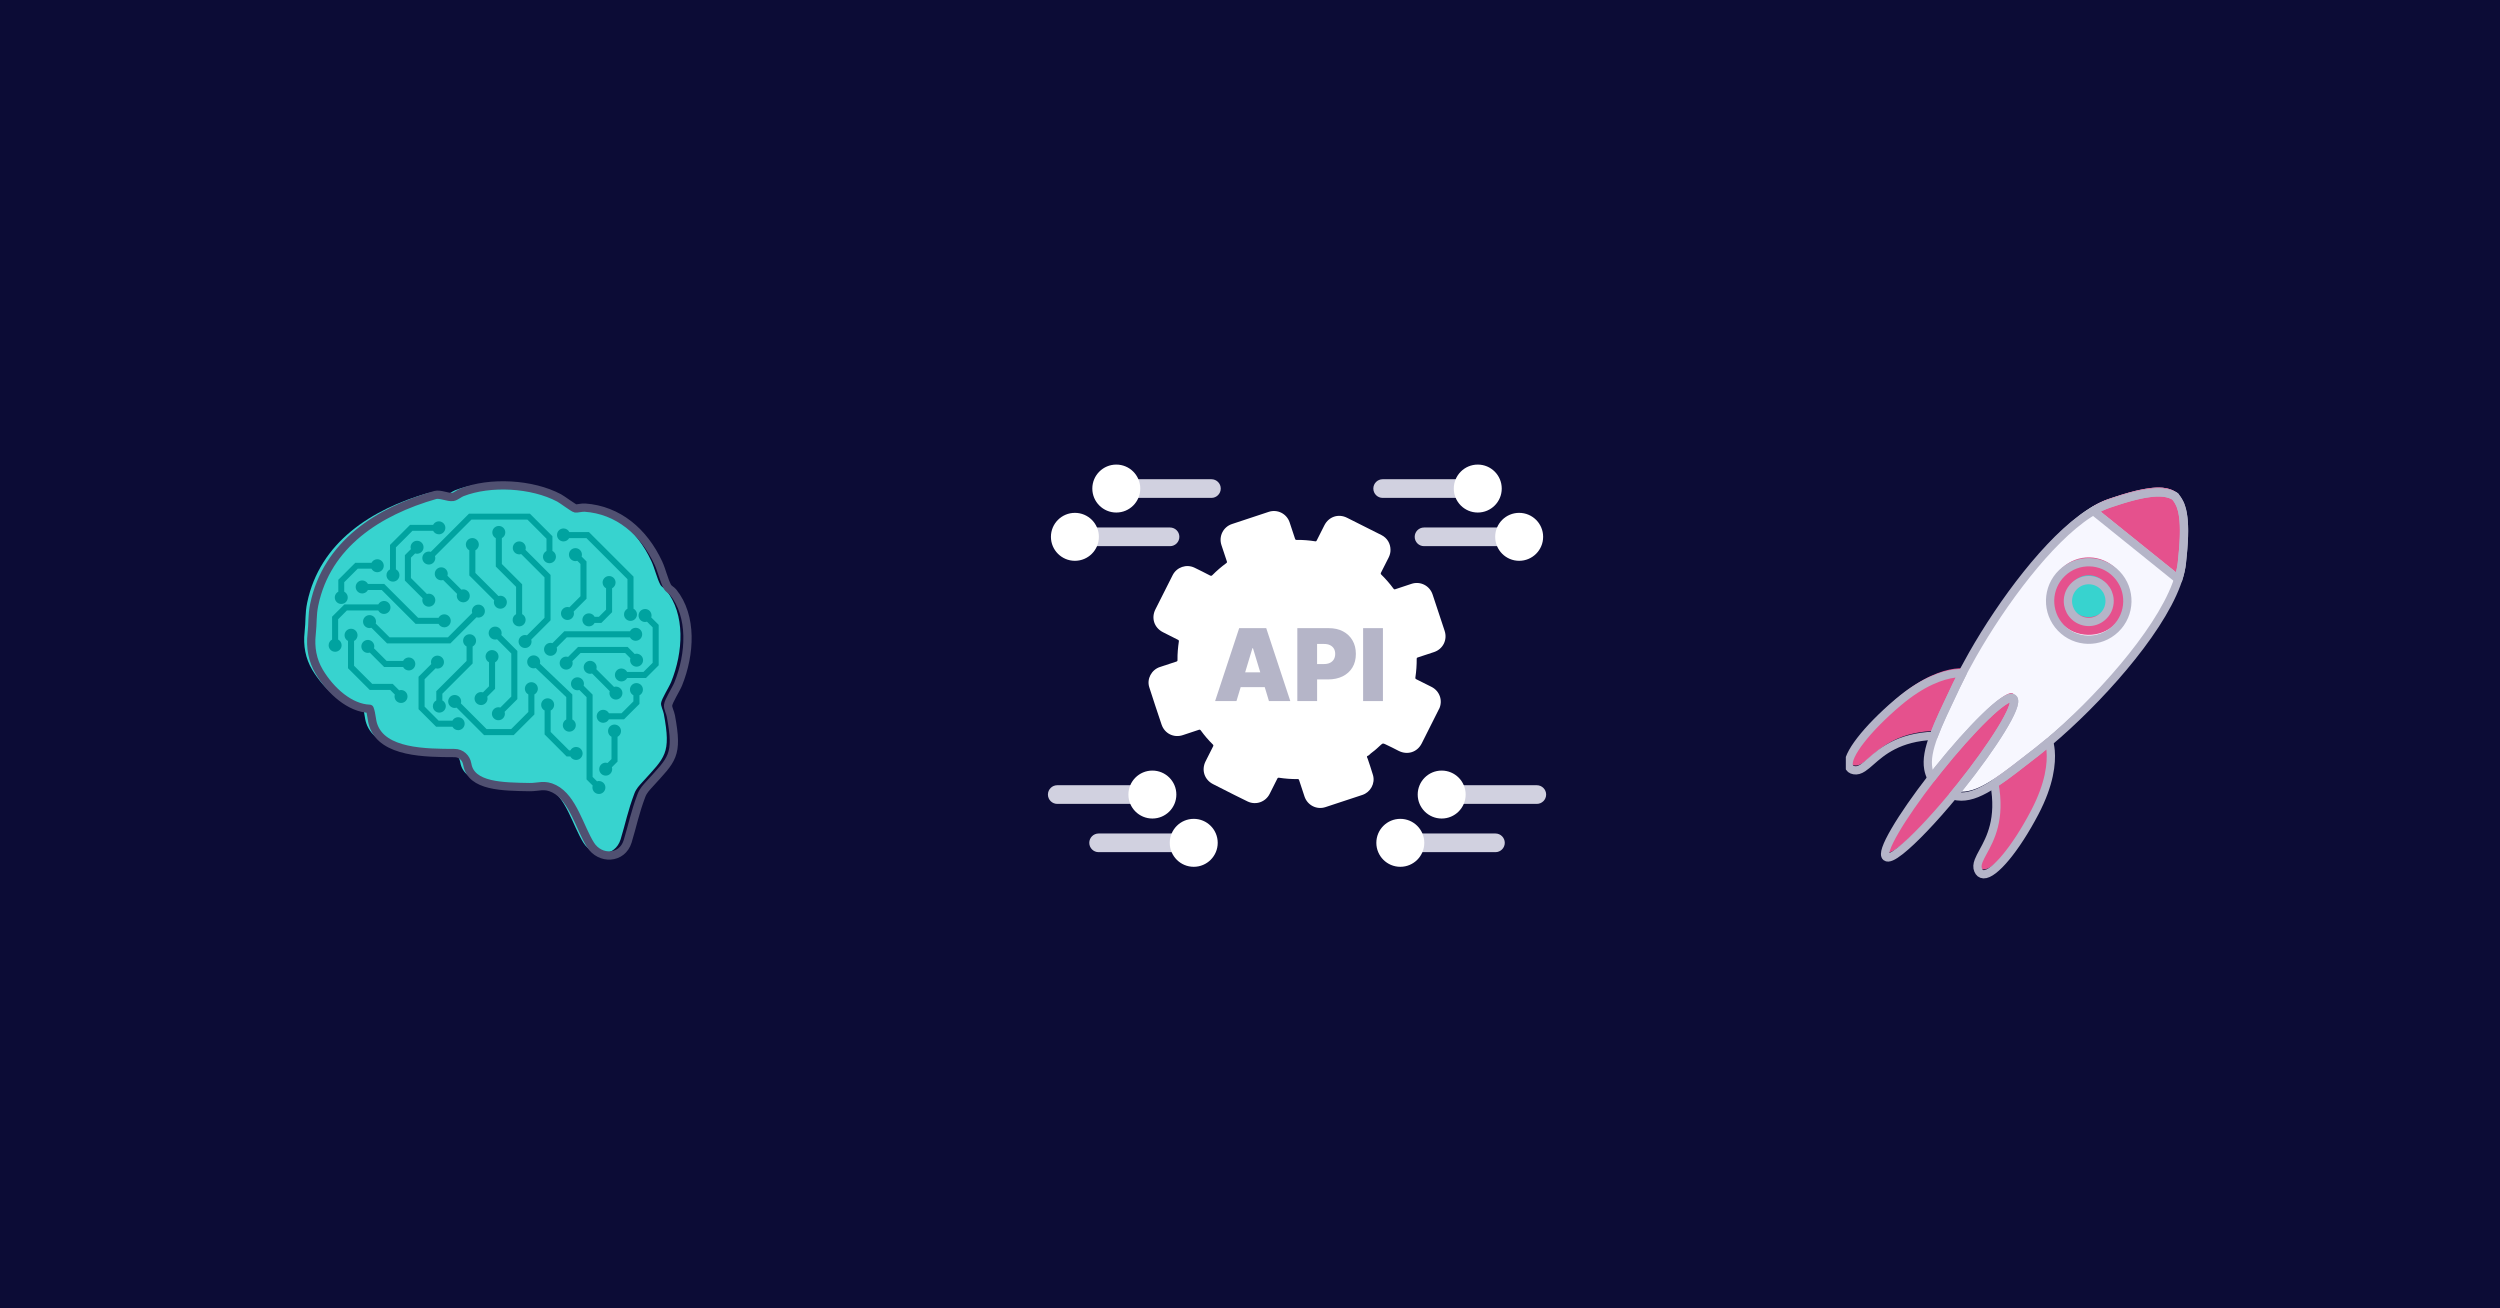
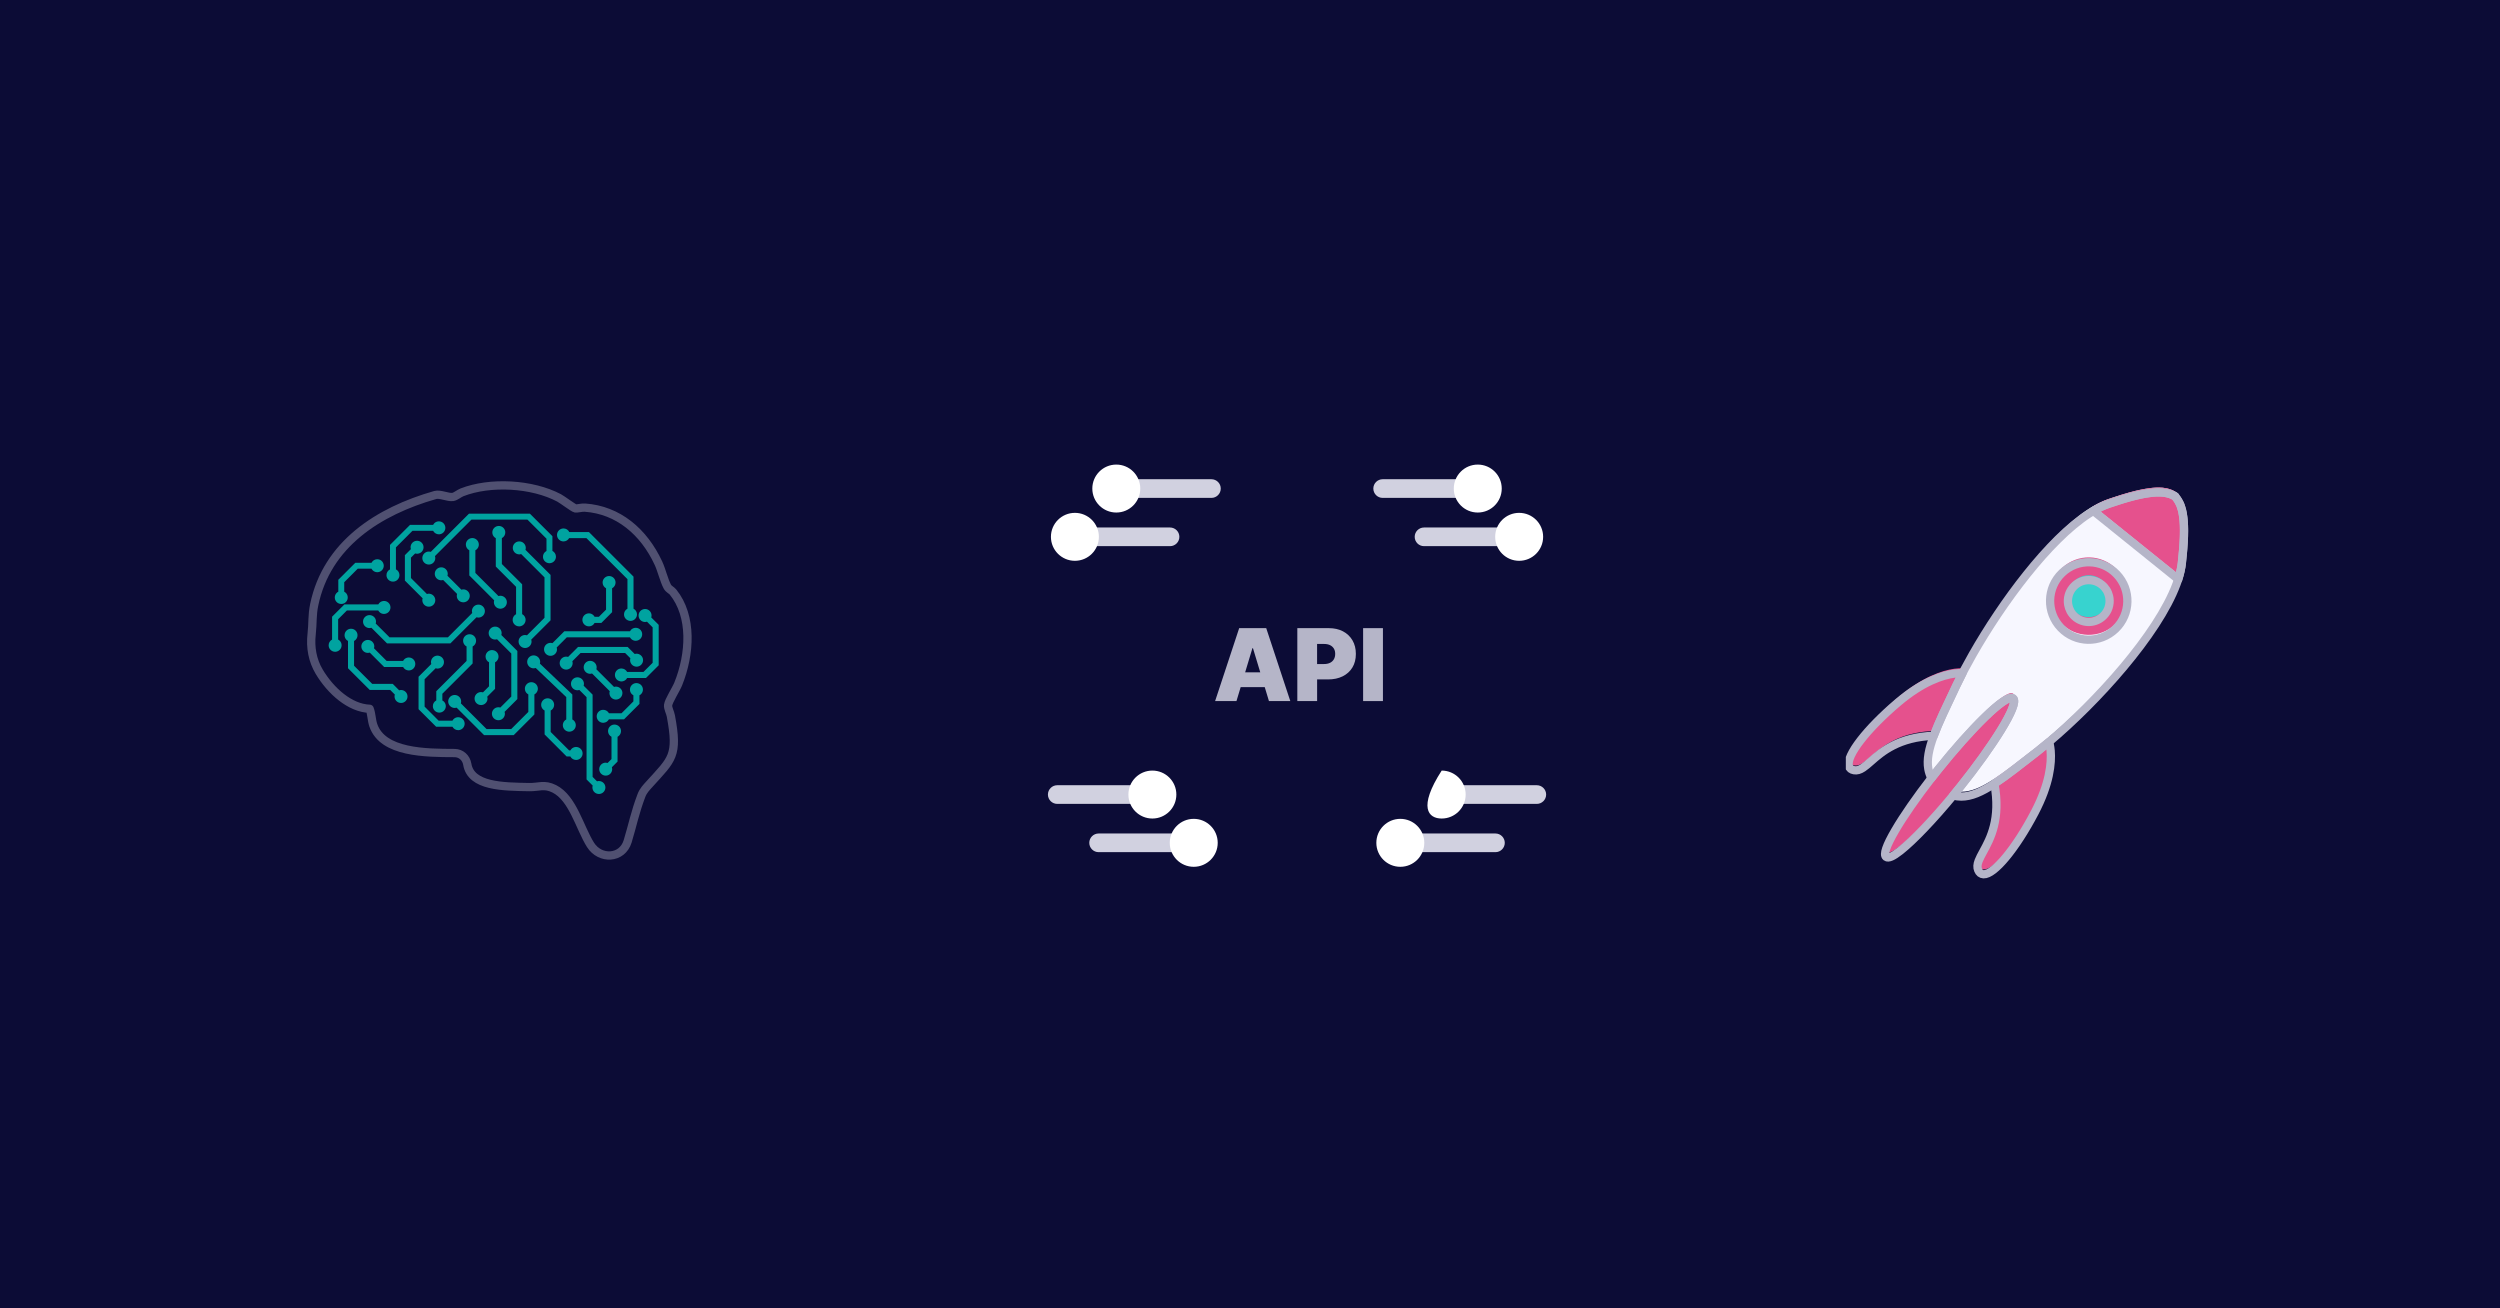
<svg xmlns="http://www.w3.org/2000/svg" width="1200" height="628" viewBox="0 0 1200 628" fill="none">
  <rect width="1200" height="628" fill="#0C0C36" />
-   <path d="M690.702 340.373C687.962 345.89 685.21 351.382 682.407 356.873C680.269 361.072 675.597 362.544 671.385 360.432C669.273 359.369 667.186 358.256 665.036 357.283C663.717 356.681 663.768 356.72 662.629 357.705C662.002 358.23 661.4 358.793 660.824 359.357C659.659 360.47 658.238 361.302 657.112 362.454C657.086 362.48 657.035 362.493 657.009 362.531C656.741 362.8 656.19 362.774 656.139 363.184C656.113 363.504 656.382 363.85 656.485 364.183C657.342 366.82 658.29 369.431 659.045 372.081C660.171 376.036 657.841 380.273 653.937 381.566C648.036 383.525 642.135 385.483 636.221 387.416C632.022 388.799 627.593 386.546 626.172 382.347C625.301 379.749 624.431 377.137 623.586 374.513C623.458 374.103 623.291 373.937 622.843 373.95C619.874 374.001 616.917 373.758 613.985 373.322C613.524 373.258 613.307 373.348 613.102 373.771C611.899 376.203 610.657 378.609 609.454 381.029C607.495 384.959 602.823 386.61 598.867 384.715C596.691 383.679 594.54 382.59 592.39 381.515C588.997 379.8 585.592 378.097 582.213 376.356C578.091 374.231 576.593 369.585 578.68 365.424C579.87 363.043 581.074 360.662 582.277 358.294C582.482 357.897 582.482 357.667 582.136 357.321C580.024 355.26 578.129 353.02 576.401 350.639C576.094 350.204 575.825 350.165 575.364 350.332C572.843 351.189 570.308 352.009 567.773 352.854C563.447 354.313 558.992 352.111 557.545 347.759C555.561 341.794 553.539 335.854 551.644 329.863C550.364 325.856 552.758 321.478 556.764 320.16C559.401 319.302 562.026 318.406 564.663 317.561C565.098 317.42 565.2 317.216 565.2 316.793C565.149 313.798 565.418 310.828 565.853 307.871C565.917 307.487 565.815 307.308 565.482 307.128C563.037 305.912 560.605 304.683 558.185 303.442C554.012 301.291 552.489 296.683 554.601 292.484C557.353 287.005 560.118 281.526 562.883 276.06C564.829 272.233 569.476 270.62 573.355 272.489C575.851 273.679 578.309 274.946 580.766 276.214C581.253 276.47 581.522 276.47 581.944 276.06C584.018 273.961 586.245 272.041 588.626 270.3C588.959 270.056 589.023 269.864 588.895 269.468C588.025 266.882 587.18 264.283 586.309 261.697C584.888 257.46 587.103 252.954 591.353 251.533C597.229 249.575 603.117 247.616 609.005 245.683C613.166 244.314 617.608 246.554 619.016 250.727C619.912 253.351 620.782 255.975 621.627 258.612C621.768 259.022 621.935 259.176 622.383 259.163C625.378 259.112 628.348 259.368 631.305 259.828C631.715 259.892 631.868 259.764 632.022 259.444C633.238 256.999 634.467 254.567 635.708 252.135C637.821 248 642.391 246.451 646.551 248.512C652.081 251.252 657.598 254.03 663.103 256.833C665.855 258.228 667.429 260.878 667.442 263.925C667.468 265.269 667.109 266.511 666.508 267.701C665.304 270.069 664.114 272.463 662.898 274.831C662.68 275.254 662.719 275.51 663.064 275.855C665.176 277.955 667.148 280.182 668.902 282.589C669.132 282.896 669.311 282.96 669.682 282.845C672.281 281.961 674.905 281.117 677.504 280.246C681.728 278.825 686.247 281.104 687.642 285.341C689.562 291.165 691.483 296.99 693.428 302.814C694.849 307.077 692.648 311.545 688.385 312.978C685.735 313.874 683.085 314.745 680.435 315.603C680.128 315.705 680.013 315.833 680.013 316.179C680.038 319.187 679.834 322.182 679.386 325.165C679.322 325.613 679.411 325.843 679.834 326.048C682.266 327.239 684.672 328.48 687.092 329.684C691.086 331.681 692.711 336.379 690.727 340.385V340.36L690.702 340.373Z" fill="white" />
  <path d="M607.802 301.509H594.809L583.25 336.52H593.503L595.526 329.812H607.072L609.095 336.52H619.349L607.789 301.509H607.802ZM597.676 322.707L601.158 311.148H601.427L604.922 322.707H597.676Z" fill="#B5B5C8" />
  <path d="M649.188 307.372C648.113 305.516 646.589 304.069 644.644 303.045C642.698 302.021 640.419 301.509 637.821 301.509H622.715V336.52H632.214V326.125H637.475C640.138 326.125 642.48 325.626 644.477 324.64C646.474 323.655 648.036 322.234 649.149 320.403C650.263 318.573 650.814 316.396 650.814 313.887C650.814 311.378 650.276 309.228 649.188 307.372ZM640.253 316.46C639.83 317.19 639.216 317.753 638.422 318.15C637.629 318.534 636.681 318.739 635.555 318.739H632.201V309.1H635.555C636.668 309.1 637.629 309.292 638.422 309.676C639.216 310.06 639.818 310.61 640.253 311.314C640.688 312.018 640.893 312.889 640.893 313.887C640.893 314.886 640.675 315.731 640.253 316.473V316.46Z" fill="#B5B5C8" />
  <path d="M663.807 301.509H654.295V336.52H663.807V301.509Z" fill="#B5B5C8" />
  <path d="M581.483 238.989H542.107V230.028H581.483C583.954 230.028 585.963 232.038 585.963 234.508C585.963 236.979 583.954 238.989 581.483 238.989Z" fill="#D1D1E0" />
  <path d="M535.822 246.016C542.178 246.016 547.33 240.864 547.33 234.508C547.33 228.152 542.178 223 535.822 223C529.466 223 524.314 228.152 524.314 234.508C524.314 240.864 529.466 246.016 535.822 246.016Z" fill="white" />
  <path d="M561.616 262.158H522.24V253.198H561.616C564.086 253.198 566.096 255.208 566.096 257.678C566.096 260.149 564.086 262.158 561.616 262.158Z" fill="#D1D1E0" />
  <path d="M515.955 269.186C522.31 269.186 527.463 264.034 527.463 257.678C527.463 251.322 522.31 246.17 515.955 246.17C509.599 246.17 504.446 251.322 504.446 257.678C504.446 264.034 509.599 269.186 515.955 269.186Z" fill="white" />
  <path d="M663.679 238.989H703.055V230.028H663.679C661.208 230.028 659.198 232.038 659.198 234.508C659.198 236.979 661.208 238.989 663.679 238.989Z" fill="#D1D1E0" />
  <path d="M709.327 246.016C715.683 246.016 720.835 240.864 720.835 234.508C720.835 228.152 715.683 223 709.327 223C702.971 223 697.819 228.152 697.819 234.508C697.819 240.864 702.971 246.016 709.327 246.016Z" fill="white" />
  <path d="M683.533 262.158H722.909V253.198H683.533C681.062 253.198 679.053 255.208 679.053 257.678C679.053 260.149 681.062 262.158 683.533 262.158Z" fill="#D1D1E0" />
  <path d="M729.195 269.186C735.55 269.186 740.703 264.034 740.703 257.678C740.703 251.322 735.55 246.17 729.195 246.17C722.839 246.17 717.686 251.322 717.686 257.678C717.686 264.034 722.839 269.186 729.195 269.186Z" fill="white" />
  <path d="M737.669 385.867H698.293V376.907H737.669C740.139 376.907 742.149 378.917 742.149 381.387C742.149 383.858 740.139 385.867 737.669 385.867Z" fill="#D1D1E0" />
-   <path d="M692.008 392.895C698.363 392.895 703.516 387.743 703.516 381.387C703.516 375.031 698.363 369.879 692.008 369.879C685.652 369.879 680.499 375.031 680.499 381.387C680.499 387.743 685.652 392.895 692.008 392.895Z" fill="white" />
+   <path d="M692.008 392.895C698.363 392.895 703.516 387.743 703.516 381.387C703.516 375.031 698.363 369.879 692.008 369.879C680.499 387.743 685.652 392.895 692.008 392.895Z" fill="white" />
  <path d="M717.814 409.038H678.438V400.077H717.814C720.285 400.077 722.294 402.087 722.294 404.558C722.294 407.028 720.285 409.038 717.814 409.038Z" fill="#D1D1E0" />
  <path d="M672.153 416.066C678.509 416.066 683.661 410.913 683.661 404.557C683.661 398.202 678.509 393.049 672.153 393.049C665.797 393.049 660.645 398.202 660.645 404.557C660.645 410.913 665.797 416.066 672.153 416.066Z" fill="white" />
  <path d="M507.48 385.867H546.856V376.907H507.48C505.01 376.907 503 378.917 503 381.387C503 383.858 505.01 385.867 507.48 385.867Z" fill="#D1D1E0" />
  <path d="M553.142 392.895C559.498 392.895 564.65 387.743 564.65 381.387C564.65 375.031 559.498 369.879 553.142 369.879C546.786 369.879 541.634 375.031 541.634 381.387C541.634 387.743 546.786 392.895 553.142 392.895Z" fill="white" />
  <path d="M527.335 409.038H566.711V400.077H527.335C524.864 400.077 522.854 402.087 522.854 404.558C522.854 407.028 524.864 409.038 527.335 409.038Z" fill="#D1D1E0" />
  <path d="M572.996 416.066C579.352 416.066 584.504 410.913 584.504 404.557C584.504 398.202 579.352 393.049 572.996 393.049C566.64 393.049 561.488 398.202 561.488 404.557C561.488 410.913 566.64 416.066 572.996 416.066Z" fill="white" />
  <g clip-path="url(#clip0_2423_6)">
-     <path d="M220.9 365.83C220.41 362.8 217.91 360.51 214.84 360.5C201 360.44 180.36 360.44 175.82 347.19C174.93 344.59 175.02 341.81 174.05 339.26C164.64 338.9 155.41 330.8 149.83 321.45C146.62 316.07 145.48 309.82 146.21 303.4C146.81 298.15 146.36 294.49 147.46 289.23C153.51 260.3 178.17 244.45 205.54 236.63C207.87 235.97 211.75 237.93 214 237.57C215.35 237.35 216.98 235.9 218.38 235.35C231.89 230.07 251.95 231.13 265 238.03C266.51 238.83 271.94 242.93 272.79 243.07C273.71 243.22 275.86 242.58 277.38 242.69C293.29 243.81 305.61 254.2 312.64 269.29C314.21 272.65 315.35 277.64 316.92 280.57C317.61 281.86 318.89 282.26 319.65 283.2C329.07 294.82 327.96 312.97 322.17 327.32C321.13 329.91 317.56 335.38 317.31 337.49C317.14 338.93 318.33 341.03 318.63 342.67C322.21 361.89 319.26 363.35 308.45 375.3C306.9 377.02 305.39 378.53 304.52 380.84C301.33 389.24 300.29 395.07 297.89 402.9C295.27 411.41 284.65 411.83 280.06 404.56C274.89 396.38 271.62 382.13 262.67 377.66C257.84 375.25 255.26 376.93 250.68 376.84C238.1 376.6 222.67 376.62 220.91 365.84H220.9V365.83Z" fill="#37D3CF" />
    <path d="M225.48 285.84C225.52 286.68 225.24 287.47 224.68 288.09C224.12 288.71 223.35 289.07 222.52 289.11H222.37C220.72 289.11 219.34 287.82 219.26 286.15C219.24 285.78 219.29 285.42 219.4 285.08L212.71 278.4C212.47 278.48 212.21 278.53 211.95 278.54H211.79C211.02 278.54 210.29 278.26 209.71 277.74C209.09 277.18 208.73 276.41 208.69 275.58C208.65 274.75 208.93 273.95 209.49 273.34C210.05 272.72 210.81 272.36 211.64 272.32C211.7 272.32 211.76 272.32 211.82 272.32C213.48 272.32 214.82 273.63 214.91 275.28C214.93 275.65 214.88 276.01 214.77 276.35L221.45 283.04C221.69 282.96 221.95 282.91 222.21 282.9C223.04 282.85 223.84 283.14 224.46 283.7C225.08 284.26 225.44 285.02 225.48 285.85V285.84Z" fill="#00A3A0" />
    <path d="M308.6 330.84C308.64 331.67 308.36 332.47 307.8 333.08C307.55 333.36 307.26 333.58 306.94 333.74V337.87L299.53 345.28H292.27C291.78 346.22 290.82 346.88 289.68 346.93C289.63 346.94 289.58 346.94 289.52 346.94C288.75 346.94 288.02 346.65 287.44 346.13C286.82 345.57 286.46 344.81 286.42 343.98C286.33 342.26 287.66 340.8 289.37 340.71C290.22 340.68 291 340.96 291.62 341.51C291.9 341.76 292.12 342.05 292.28 342.37H298.33L304.03 336.66V333.74C303.8 333.62 303.59 333.48 303.4 333.3C302.78 332.74 302.42 331.98 302.38 331.15C302.34 330.32 302.62 329.52 303.18 328.9C303.74 328.29 304.5 327.92 305.33 327.88H305.45C306.24 327.88 306.99 328.16 307.58 328.68C308.2 329.24 308.56 330.01 308.6 330.84Z" fill="#00A3A0" />
    <path d="M298.08 350.75C298.12 351.58 297.84 352.37 297.28 352.99C297.03 353.27 296.74 353.49 296.42 353.66V365.56L293.71 368.27C293.79 368.51 293.84 368.77 293.85 369.03C293.89 369.86 293.61 370.66 293.05 371.28C292.49 371.9 291.73 372.26 290.9 372.3H290.74C289.09 372.3 287.71 371.01 287.63 369.34C287.59 368.51 287.87 367.72 288.43 367.1C288.99 366.48 289.75 366.12 290.59 366.08H290.7C291.03 366.08 291.35 366.13 291.65 366.22L293.52 364.36V353.66C292.57 353.16 291.91 352.19 291.86 351.06C291.82 350.23 292.1 349.43 292.66 348.81C293.22 348.19 293.98 347.83 294.82 347.79H294.93C296.61 347.79 298 349.07 298.08 350.75Z" fill="#00A3A0" />
    <path d="M252.29 297.4C252.37 299.11 251.05 300.58 249.33 300.66H249.18C247.53 300.66 246.15 299.36 246.07 297.7C246 296.45 246.69 295.34 247.72 294.8V281.68L237.98 271.94V258.32C237.75 258.21 237.54 258.06 237.34 257.88C236.73 257.32 236.36 256.56 236.32 255.72C236.28 254.89 236.56 254.1 237.12 253.48C237.68 252.86 238.45 252.5 239.28 252.46C240.11 252.42 240.9 252.7 241.52 253.26C242.14 253.82 242.5 254.58 242.54 255.41C242.61 256.66 241.92 257.77 240.89 258.31V270.73L250.63 280.48V294.78C250.86 294.9 251.07 295.05 251.27 295.23C251.89 295.79 252.25 296.56 252.29 297.39V297.4Z" fill="#00A3A0" />
    <path d="M216.2 308.82H185.77L178.29 301.34C177.99 301.43 177.68 301.48 177.37 301.48C176.62 301.48 175.88 301.21 175.28 300.68C174.66 300.12 174.3 299.35 174.26 298.52C174.22 297.69 174.5 296.89 175.06 296.28C176.21 295 178.19 294.9 179.46 296.06C180.08 296.62 180.44 297.38 180.48 298.21C180.5 298.58 180.45 298.94 180.34 299.28L186.97 305.91H215L226.66 294.24C226.58 294 226.53 293.74 226.52 293.48C226.48 292.65 226.77 291.86 227.32 291.24C227.88 290.62 228.65 290.26 229.48 290.22C230.31 290.17 231.11 290.46 231.72 291.02C232.34 291.58 232.7 292.34 232.74 293.17C232.83 294.89 231.5 296.35 229.79 296.44H229.63C229.32 296.44 229.01 296.39 228.72 296.3L216.2 308.82Z" fill="#00A3A0" />
    <path d="M234.73 329.42V317.9C233.79 317.4 233.13 316.44 233.07 315.3C232.99 313.59 234.31 312.12 236.03 312.04H236.13C237.82 312.04 239.21 313.31 239.29 314.99C239.34 315.82 239.05 316.62 238.49 317.24C238.25 317.52 237.96 317.74 237.64 317.9V330.63L233.88 334.4C233.95 334.64 234 334.89 234.01 335.15C234.05 335.99 233.77 336.78 233.21 337.4C232.65 338.02 231.89 338.38 231.05 338.42H230.89C230.12 338.42 229.39 338.14 228.81 337.62C228.19 337.06 227.83 336.3 227.79 335.46C227.75 334.63 228.03 333.84 228.59 333.22C229.15 332.6 229.91 332.24 230.74 332.2H230.87C231.2 332.2 231.52 332.25 231.82 332.34L234.73 329.42Z" fill="#00A3A0" />
    <path d="M213.99 338.79C214.03 339.62 213.75 340.42 213.19 341.03C212.63 341.65 211.86 342.01 211.03 342.05C210.98 342.06 210.93 342.06 210.87 342.06C210.1 342.06 209.36 341.77 208.79 341.25C208.17 340.69 207.81 339.93 207.77 339.1C207.7 337.85 208.39 336.74 209.42 336.2V331.77L223.95 317.25V310.3C223.72 310.19 223.51 310.04 223.31 309.86C222.7 309.3 222.33 308.53 222.29 307.7C222.25 306.87 222.54 306.07 223.09 305.46C223.65 304.84 224.42 304.48 225.25 304.44C225.32 304.44 225.38 304.44 225.45 304.44C227.09 304.44 228.43 305.76 228.51 307.4C228.56 308.23 228.27 309.03 227.71 309.65C227.46 309.92 227.18 310.15 226.86 310.31V318.46L212.33 332.99V336.21C213.27 336.7 213.93 337.66 213.99 338.8V338.79Z" fill="#00A3A0" />
-     <path d="M176.15 283.83C175.59 284.44 174.83 284.81 174 284.85H173.84C172.19 284.85 170.81 283.55 170.73 281.89C170.64 280.17 171.97 278.71 173.69 278.62C174.52 278.58 175.31 278.87 175.93 279.43C176.21 279.67 176.43 279.96 176.59 280.28H184.43L200.69 296.54H210.5C210.61 296.31 210.76 296.1 210.94 295.9C211.5 295.29 212.27 294.92 213.1 294.88C213.16 294.88 213.22 294.88 213.28 294.88C214.92 294.88 216.28 296.19 216.36 297.85C216.45 299.56 215.12 301.03 213.41 301.11C213.36 301.12 213.3 301.12 213.25 301.12C212.07 301.12 211.03 300.45 210.51 299.46H199.49L183.23 283.2H176.59C176.48 283.43 176.33 283.64 176.15 283.84V283.83Z" fill="#00A3A0" />
    <path d="M165.9 284.48C167.17 285.63 167.27 287.61 166.12 288.88C165.56 289.5 164.8 289.86 163.97 289.9H163.81C163.03 289.9 162.3 289.62 161.72 289.1C160.45 287.95 160.35 285.97 161.5 284.7C161.76 284.41 162.06 284.18 162.39 284.02V278.29L170.55 270.13H178.33C178.82 269.17 179.78 268.5 180.93 268.44C182.66 268.34 184.11 269.68 184.2 271.4C184.24 272.23 183.96 273.02 183.4 273.64C182.84 274.26 182.07 274.62 181.24 274.66H181.08C180.31 274.66 179.57 274.37 179 273.85C178.71 273.59 178.48 273.29 178.32 272.96H171.73L165.23 279.46V284.01C165.47 284.13 165.69 284.28 165.9 284.47V284.48Z" fill="#00A3A0" />
    <path d="M252.23 263.92L264.27 275.96V297.75L255 307.02C255.08 307.26 255.13 307.52 255.14 307.78C255.18 308.61 254.9 309.41 254.34 310.02C253.78 310.64 253.01 311 252.18 311.04C252.13 311.04 252.08 311.04 252.02 311.04C251.25 311.04 250.51 310.75 249.94 310.23C249.32 309.67 248.96 308.91 248.92 308.08C248.88 307.25 249.16 306.45 249.72 305.83C250.28 305.22 251.04 304.85 251.87 304.81C251.93 304.81 251.99 304.8 252.05 304.8C252.36 304.8 252.67 304.85 252.95 304.94L261.36 296.53V277.15L250.17 265.96C249.93 266.04 249.67 266.09 249.41 266.1H249.25C247.61 266.1 246.23 264.81 246.14 263.15C246.06 261.43 247.38 259.96 249.1 259.88H249.25C250.02 259.88 250.77 260.16 251.34 260.68C251.96 261.24 252.32 262 252.37 262.84C252.39 263.21 252.34 263.57 252.23 263.91V263.92Z" fill="#00A3A0" />
    <path d="M266.85 267.07C266.93 268.79 265.61 270.25 263.89 270.34H263.73C262.09 270.34 260.71 269.05 260.62 267.38C260.56 266.13 261.26 265.01 262.31 264.47V258.57L253.16 249.41H226.3L208.79 266.92C208.88 267.18 208.93 267.44 208.94 267.72C208.98 268.55 208.69 269.35 208.14 269.96C207.58 270.58 206.81 270.94 205.98 270.98C205.93 270.98 205.88 270.98 205.83 270.98C204.18 270.98 202.8 269.68 202.72 268.02C202.63 266.3 203.96 264.84 205.67 264.75C206.05 264.73 206.43 264.78 206.78 264.89L225.12 246.56H254.34L265.16 257.38V264.44C266.12 264.93 266.79 265.91 266.85 267.06V267.07Z" fill="#00A3A0" />
    <path d="M267.37 256.93C267.28 255.21 268.61 253.75 270.32 253.66C270.38 253.66 270.44 253.65 270.5 253.65C271.72 253.65 272.76 254.35 273.26 255.38H282.68L304.09 276.79V292.17C305.03 292.66 305.69 293.62 305.75 294.76C305.83 296.48 304.51 297.94 302.79 298.03H302.64C300.99 298.03 299.61 296.74 299.53 295.07C299.46 293.83 300.15 292.72 301.18 292.17V278L281.48 258.29H273.19C272.68 259.19 271.74 259.83 270.63 259.88C270.58 259.89 270.53 259.89 270.48 259.89C268.83 259.89 267.45 258.59 267.37 256.93Z" fill="#00A3A0" />
-     <path d="M281.53 287.39L275.36 293.56C275.44 293.8 275.48 294.06 275.5 294.32C275.54 295.15 275.25 295.95 274.69 296.57C274.13 297.18 273.37 297.55 272.54 297.59H272.38C270.74 297.59 269.36 296.29 269.27 294.63C269.19 292.92 270.51 291.45 272.23 291.37C272.29 291.37 272.35 291.36 272.41 291.36C272.72 291.36 273.02 291.41 273.31 291.5L278.62 286.19V270.7L277.12 269.2C276.88 269.28 276.62 269.33 276.36 269.34H276.21C274.56 269.34 273.18 268.04 273.1 266.38C273.01 264.66 274.34 263.19 276.05 263.11C276.11 263.11 276.17 263.11 276.23 263.11C277 263.11 277.73 263.4 278.3 263.92C278.92 264.48 279.28 265.25 279.32 266.08C279.34 266.45 279.29 266.8 279.18 267.14L281.53 269.49V287.39Z" fill="#00A3A0" />
    <path d="M295.47 279.46C295.54 280.71 294.85 281.83 293.81 282.38V293.84L288.66 299H285.41C285.29 299.23 285.15 299.44 284.97 299.63C284.41 300.25 283.65 300.61 282.82 300.65C282.76 300.65 282.71 300.65 282.66 300.65C281.89 300.65 281.15 300.36 280.57 299.84C279.96 299.28 279.59 298.52 279.55 297.69C279.51 296.86 279.79 296.06 280.35 295.44C280.91 294.82 281.68 294.46 282.51 294.42C282.57 294.42 282.63 294.41 282.69 294.41C283.45 294.41 284.18 294.7 284.75 295.22C285.03 295.47 285.25 295.76 285.41 296.08H287.45L290.91 292.62V282.37C289.97 281.87 289.31 280.9 289.25 279.77C289.17 278.05 290.49 276.59 292.21 276.5C292.27 276.5 292.33 276.5 292.39 276.5C294.04 276.5 295.38 277.81 295.47 279.46Z" fill="#00A3A0" />
    <path d="M316.17 299.93V319.34L310.08 325.43H301.02C300.91 325.66 300.76 325.87 300.58 326.07C300.02 326.68 299.25 327.05 298.42 327.09H298.27C296.62 327.09 295.24 325.8 295.16 324.13C295.07 322.42 296.4 320.95 298.11 320.87H298.26C299.45 320.87 300.49 321.53 301.01 322.52H308.88L313.27 318.13V301.14L310.54 298.41C310.3 298.49 310.04 298.54 309.78 298.55C309.73 298.56 309.68 298.56 309.63 298.56C307.98 298.56 306.6 297.26 306.52 295.6C306.43 293.88 307.76 292.42 309.47 292.33C309.53 292.33 309.59 292.32 309.65 292.32C311.3 292.32 312.65 293.63 312.74 295.29C312.76 295.66 312.71 296.02 312.6 296.36L316.17 299.93Z" fill="#00A3A0" />
    <path d="M278.68 313.43L274.73 317.38C274.81 317.62 274.86 317.88 274.87 318.14C274.96 319.85 273.63 321.32 271.92 321.41H271.76C270.11 321.41 268.73 320.11 268.65 318.45C268.57 316.73 269.89 315.27 271.61 315.18C271.98 315.17 272.34 315.21 272.68 315.33L277.48 310.52H301.25L304.65 313.91C304.89 313.83 305.15 313.78 305.41 313.77H305.52C307.17 313.77 308.59 315.06 308.67 316.73C308.76 318.45 307.43 319.91 305.72 320H305.56C303.91 320 302.53 318.7 302.45 317.04C302.43 316.67 302.48 316.31 302.59 315.97L300.05 313.43H278.68Z" fill="#00A3A0" />
    <path d="M267.22 310.77C267.3 311.01 267.35 311.27 267.36 311.53C267.4 312.36 267.12 313.16 266.56 313.77C266 314.39 265.23 314.75 264.4 314.8H264.24C263.47 314.8 262.74 314.52 262.16 313.99C261.54 313.44 261.18 312.67 261.14 311.84C261.1 311.01 261.38 310.21 261.94 309.59C262.5 308.98 263.26 308.62 264.09 308.57H264.21C264.54 308.57 264.85 308.62 265.16 308.72L270.87 303.01H302.39C302.5 302.78 302.65 302.57 302.83 302.37C303.39 301.76 304.15 301.39 304.98 301.35C306.71 301.25 308.16 302.59 308.25 304.31C308.33 306.02 307.01 307.49 305.29 307.57C305.24 307.58 305.19 307.58 305.14 307.58C304.36 307.58 303.63 307.3 303.05 306.77C302.78 306.52 302.55 306.24 302.39 305.92H272.07L267.22 310.77Z" fill="#00A3A0" />
    <path d="M298.76 332.52C298.84 334.24 297.52 335.7 295.8 335.79C295.75 335.79 295.7 335.8 295.65 335.8C294 335.8 292.62 334.5 292.54 332.84C292.52 332.47 292.57 332.1 292.68 331.77L284.19 323.28C283.95 323.36 283.69 323.41 283.43 323.42C283.38 323.42 283.33 323.43 283.28 323.43C281.63 323.43 280.25 322.13 280.17 320.47C280.08 318.75 281.41 317.28 283.12 317.2H283.23C284.89 317.2 286.3 318.48 286.39 320.16C286.41 320.53 286.36 320.89 286.25 321.23L294.73 329.71C294.97 329.63 295.23 329.58 295.49 329.57H295.62C297.26 329.57 298.67 330.85 298.76 332.52Z" fill="#00A3A0" />
    <path d="M163.97 309.58C164.01 310.41 163.73 311.21 163.17 311.82C162.61 312.44 161.84 312.8 161.01 312.85H160.85C160.08 312.85 159.35 312.57 158.77 312.04C158.15 311.48 157.79 310.72 157.75 309.89C157.68 308.64 158.37 307.53 159.4 306.99V296.02L165.31 290.12H181.57C182.07 289.18 183.03 288.52 184.16 288.46C185.89 288.37 187.34 289.7 187.43 291.42C187.47 292.25 187.18 293.05 186.63 293.66C186.07 294.28 185.3 294.64 184.47 294.68C184.42 294.69 184.37 294.69 184.31 294.69C183.54 294.69 182.8 294.41 182.23 293.88C181.96 293.63 181.73 293.35 181.57 293.03H166.51L162.31 297.23V306.97C163.26 307.47 163.91 308.44 163.97 309.58Z" fill="#00A3A0" />
    <path d="M199.34 318.55C199.43 320.26 198.1 321.73 196.39 321.81C196.33 321.82 196.28 321.82 196.23 321.82C195.05 321.82 194 321.15 193.49 320.16H184.39L177.48 313.25C177.24 313.33 176.98 313.38 176.72 313.39H176.56C175.79 313.39 175.05 313.11 174.47 312.59C173.86 312.03 173.49 311.26 173.45 310.43C173.41 309.6 173.7 308.8 174.25 308.19C174.87 307.51 175.72 307.16 176.57 307.16C177.31 307.16 178.06 307.43 178.65 307.97C179.58 308.8 179.88 310.07 179.53 311.19L185.59 317.25H193.48C193.59 317.02 193.74 316.81 193.92 316.61C194.48 316 195.25 315.63 196.08 315.59H196.21C197.88 315.59 199.26 316.87 199.34 318.55Z" fill="#00A3A0" />
    <path d="M194.58 332C195.2 332.56 195.56 333.32 195.6 334.15C195.65 334.98 195.36 335.78 194.8 336.4C194.24 337.02 193.48 337.38 192.65 337.42H192.49C191.72 337.42 190.98 337.14 190.4 336.62C189.79 336.06 189.42 335.29 189.38 334.46C189.36 334.09 189.41 333.73 189.52 333.39L187.31 331.18H177.47L167.04 320.76V307.66C166.81 307.54 166.6 307.4 166.41 307.22C165.79 306.66 165.43 305.89 165.39 305.06C165.3 303.35 166.63 301.88 168.34 301.8C169.17 301.75 169.97 302.04 170.59 302.6C171.2 303.16 171.57 303.92 171.61 304.75C171.65 305.58 171.36 306.38 170.81 307C170.56 307.27 170.27 307.49 169.95 307.66V319.56L178.67 328.27H188.52L191.59 331.34C191.83 331.26 192.08 331.21 192.34 331.2H192.46C193.25 331.2 194 331.47 194.58 332Z" fill="#00A3A0" />
    <path d="M223.03 347.21C223.12 348.93 221.79 350.39 220.07 350.48H219.92C218.74 350.48 217.69 349.81 217.17 348.82H209.33L200.9 340.4V324.84L207.01 318.74C206.93 318.49 206.89 318.23 206.87 317.97C206.79 316.25 208.12 314.79 209.83 314.7H209.95C211.63 314.7 213.01 315.98 213.1 317.66C213.14 318.49 212.85 319.29 212.29 319.9C211.74 320.52 210.97 320.88 210.14 320.92C210.09 320.93 210.03 320.93 209.98 320.93C209.67 320.93 209.36 320.88 209.07 320.79L203.81 326.04V339.19L210.53 345.91H217.17C217.67 344.97 218.63 344.31 219.76 344.26H219.77C221.5 344.2 222.95 345.5 223.03 347.21Z" fill="#00A3A0" />
    <path d="M254.07 320C253.45 319.44 253.09 318.67 253.05 317.84C252.96 316.13 254.29 314.66 256.01 314.58H256.14C257.78 314.58 259.19 315.86 259.27 317.53C259.29 317.87 259.25 318.21 259.15 318.53L274.72 333.36V345.33C274.95 345.45 275.16 345.6 275.36 345.78C275.98 346.34 276.34 347.11 276.38 347.94C276.42 348.77 276.14 349.56 275.58 350.18C275.02 350.8 274.25 351.16 273.42 351.2C273.37 351.2 273.32 351.21 273.26 351.21C272.49 351.21 271.76 350.92 271.18 350.4C270.56 349.84 270.2 349.08 270.16 348.25C270.12 347.42 270.4 346.62 270.96 346C271.21 345.73 271.49 345.5 271.81 345.34V334.61L257.15 320.64C256.88 320.73 256.6 320.79 256.31 320.8H256.16C255.38 320.8 254.65 320.52 254.07 320Z" fill="#00A3A0" />
    <path d="M257.15 328.26C257.76 328.81 258.12 329.58 258.17 330.41C258.21 331.24 257.92 332.04 257.36 332.66C257.12 332.93 256.83 333.15 256.51 333.32V342.93L246.57 352.86H232.35L219.16 339.67C218.92 339.75 218.66 339.8 218.4 339.81C218.35 339.81 218.29 339.82 218.24 339.82C216.6 339.82 215.22 338.52 215.13 336.85C215.09 336.02 215.38 335.23 215.93 334.61C216.49 333.99 217.26 333.63 218.09 333.59H218.22C219.01 333.59 219.75 333.86 220.33 334.39C220.95 334.95 221.31 335.71 221.35 336.55C221.37 336.92 221.32 337.28 221.21 337.61L233.55 349.95H245.37L253.6 341.72V333.32C253.37 333.2 253.16 333.05 252.96 332.87C252.35 332.32 251.99 331.55 251.94 330.72C251.9 329.89 252.19 329.09 252.75 328.48C253.3 327.86 254.07 327.5 254.9 327.45H255.02C255.8 327.45 256.56 327.73 257.15 328.26Z" fill="#00A3A0" />
    <path d="M234.56 304.04C234.48 302.33 235.8 300.86 237.52 300.78C238.35 300.73 239.14 301.02 239.76 301.58C240.38 302.14 240.74 302.9 240.78 303.73C240.8 304.1 240.75 304.46 240.64 304.8L248.33 312.49V335.56L242.21 341.68C242.29 341.92 242.34 342.18 242.35 342.45C242.43 344.16 241.1 345.63 239.39 345.71C239.34 345.71 239.29 345.71 239.23 345.71C237.59 345.71 236.21 344.41 236.12 342.75C236.04 341.03 237.36 339.57 239.08 339.48H239.19C239.52 339.48 239.84 339.53 240.14 339.63L245.42 334.35V313.69L238.59 306.85C238.35 306.93 238.09 306.98 237.83 306.99H237.67C236.02 306.99 234.64 305.7 234.56 304.03V304.04Z" fill="#00A3A0" />
    <path d="M278.62 359.35C279.24 359.9 279.6 360.67 279.65 361.5C279.69 362.33 279.4 363.13 278.84 363.75C278.29 364.36 277.52 364.73 276.69 364.77H276.53C275.76 364.77 275.02 364.49 274.44 363.96C274.17 363.72 273.95 363.43 273.78 363.11H271.98L261.41 352.54V341.05C261.19 340.93 260.97 340.78 260.78 340.61C260.16 340.05 259.8 339.28 259.76 338.45C259.72 337.62 260 336.83 260.56 336.21C261.12 335.59 261.88 335.23 262.72 335.19C263.54 335.16 264.34 335.43 264.96 335.99C265.58 336.55 265.94 337.31 265.98 338.15C266.02 338.97 265.74 339.77 265.18 340.39C264.93 340.67 264.64 340.89 264.32 341.05V351.34L273.19 360.2H273.78C273.9 359.97 274.05 359.76 274.23 359.56C274.78 358.95 275.55 358.59 276.38 358.54H276.5C277.28 358.54 278.04 358.82 278.62 359.35Z" fill="#00A3A0" />
    <path d="M290.59 377.84C290.67 379.56 289.35 381.02 287.63 381.11H287.47C285.83 381.11 284.45 379.82 284.36 378.15C284.34 377.78 284.39 377.42 284.5 377.08L281.54 374.12V334.64L278.1 331.19C277.86 331.27 277.6 331.32 277.34 331.33H277.18C276.4 331.33 275.67 331.05 275.09 330.53C274.47 329.97 274.11 329.2 274.07 328.37C273.99 326.66 275.31 325.19 277.03 325.11H277.18C278.8 325.11 280.21 326.4 280.29 328.06C280.31 328.43 280.26 328.79 280.15 329.13L284.45 333.43V372.92L286.56 375.03C286.8 374.95 287.06 374.9 287.32 374.89H287.45C289.12 374.89 290.5 376.17 290.59 377.84Z" fill="#00A3A0" />
    <path d="M242.27 286.76C242.88 287.32 243.25 288.08 243.29 288.91C243.33 289.74 243.04 290.54 242.49 291.16C241.93 291.78 241.16 292.14 240.33 292.18H240.17C239.4 292.18 238.66 291.9 238.09 291.38C237.47 290.82 237.11 290.05 237.07 289.22C237.05 288.85 237.09 288.49 237.2 288.15L225.27 276.22V264.14C224.33 263.64 223.67 262.67 223.61 261.54C223.53 259.82 224.85 258.36 226.57 258.27C227.4 258.22 228.2 258.52 228.82 259.08C229.43 259.63 229.79 260.4 229.84 261.23C229.88 262.06 229.59 262.86 229.03 263.47C228.79 263.75 228.5 263.97 228.18 264.14V275.02L239.26 286.1C239.5 286.02 239.76 285.97 240.02 285.96C240.08 285.96 240.14 285.96 240.2 285.96C240.96 285.96 241.7 286.25 242.27 286.77V286.76Z" fill="#00A3A0" />
    <path d="M191.73 275.91C191.82 277.63 190.49 279.09 188.78 279.18H188.62C186.97 279.18 185.59 277.89 185.51 276.22C185.44 274.97 186.14 273.84 187.2 273.31V261.56L196.82 251.94H207.89C208.01 251.7 208.16 251.47 208.35 251.27C208.91 250.66 209.67 250.29 210.5 250.25C211.33 250.21 212.13 250.49 212.75 251.05C213.36 251.61 213.73 252.38 213.77 253.21C213.85 254.92 212.53 256.39 210.81 256.47H210.65C209.46 256.47 208.41 255.78 207.88 254.77H198L190.04 262.73V273.28C191 273.77 191.67 274.75 191.73 275.9V275.91Z" fill="#00A3A0" />
    <path d="M207.92 285.79C208.53 286.34 208.9 287.11 208.94 287.94C208.98 288.77 208.69 289.57 208.14 290.19C207.58 290.8 206.81 291.17 205.98 291.21H205.83C204.18 291.21 202.8 289.91 202.72 288.25C202.7 287.88 202.75 287.52 202.86 287.18L194.34 278.67V266.48L197.22 263.6C197.14 263.36 197.09 263.1 197.08 262.84C197.04 262.01 197.32 261.21 197.88 260.59C198.44 259.98 199.2 259.61 200.03 259.57C200.87 259.52 201.66 259.81 202.28 260.37C202.9 260.93 203.26 261.7 203.3 262.53C203.39 264.24 202.06 265.71 200.34 265.79C200.29 265.79 200.24 265.79 200.19 265.79C199.87 265.79 199.56 265.74 199.27 265.65L197.25 267.67V277.45L204.91 285.11C205.15 285.03 205.41 284.98 205.67 284.97C206.5 284.93 207.3 285.22 207.92 285.78V285.79Z" fill="#00A3A0" />
    <path d="M224.28 366.79C223.79 363.76 221.29 361.47 218.22 361.46C204.38 361.4 183.74 361.4 179.2 348.15C178.31 345.55 178.4 342.77 177.43 340.22C168.02 339.86 158.79 331.76 153.21 322.41C150 317.03 148.86 310.78 149.59 304.36C150.19 299.11 149.74 295.45 150.84 290.19C156.89 261.26 181.55 245.41 208.92 237.6C211.25 236.94 215.13 238.9 217.38 238.54C218.73 238.32 220.36 236.87 221.76 236.32C235.27 231.04 255.33 232.1 268.38 239C269.89 239.8 275.32 243.9 276.17 244.04C277.09 244.19 279.24 243.55 280.76 243.66C296.67 244.78 308.99 255.17 316.02 270.26C317.59 273.62 318.73 278.61 320.3 281.54C320.99 282.83 322.27 283.23 323.03 284.17C332.45 295.79 331.34 313.94 325.55 328.29C324.51 330.88 320.94 336.35 320.69 338.46C320.52 339.9 321.71 342 322.01 343.64C325.59 362.86 322.64 364.32 311.83 376.27C310.28 377.99 308.77 379.5 307.9 381.81C304.71 390.21 303.67 396.04 301.27 403.87C298.65 412.38 288.03 412.8 283.44 405.53C278.27 397.35 275 383.1 266.05 378.63C261.22 376.22 258.64 377.9 254.06 377.81C241.48 377.57 226.05 377.59 224.29 366.81V366.79H224.28Z" stroke="#505071" stroke-width="3.97" stroke-linecap="round" stroke-linejoin="round" />
  </g>
  <g clip-path="url(#clip1_2423_6)">
    <path d="M944.602 346.159C952.032 338.211 943.955 322.788 943.003 321.067L942.98 321.031L942.933 320.949L942.874 320.855H942.768C942.697 320.831 941.099 320.595 938.195 320.973C932.34 321.763 922.876 324.793 911.026 334.839C896.036 347.538 886.114 360.355 887.442 365.319C887.595 365.897 887.889 366.357 888.324 366.711C888.736 367.041 889.276 367.265 889.935 367.383C891.31 367.631 892.639 367.265 894.238 366.204C895.402 365.437 896.612 364.376 898.023 363.138C903.572 358.268 911.966 350.922 930.447 350.781C936.996 350.734 941.757 349.177 944.59 346.147H944.602V346.159Z" fill="#E5518D" />
    <path d="M983.328 353.422C983.328 353.422 983.304 353.422 983.257 353.398H983.21C981.317 352.832 964.564 348.234 958.428 357.23C956.088 360.662 955.594 365.661 956.958 372.087C960.802 390.222 955.453 400.021 951.914 406.506C951.021 408.145 950.245 409.572 949.751 410.869C949.058 412.673 948.987 414.053 949.528 415.338C949.787 415.963 950.128 416.434 950.539 416.765C950.974 417.106 951.48 417.295 952.079 417.33C957.193 417.555 967.539 405.079 976.673 387.664C983.892 373.891 984.809 363.963 984.315 358.068C984.068 355.143 983.492 353.622 983.469 353.563L983.433 353.457L983.339 353.422H983.328Z" fill="#E5518D" />
    <path d="M1046.26 239.353C1046.26 239.353 1046.31 239.471 1046.34 239.518C1046.45 239.754 1046.54 239.99 1046.64 240.238C1046.67 240.32 1046.71 240.403 1046.73 240.485C1046.95 241.075 1047.14 241.711 1047.33 242.407C1047.35 242.501 1047.38 242.608 1047.4 242.702C1047.41 242.749 1047.42 242.808 1047.43 242.867C1047.47 243.032 1047.52 243.209 1047.55 243.386C1047.58 243.492 1047.6 243.586 1047.61 243.692C1047.65 243.893 1047.68 244.093 1047.73 244.294V244.329C1047.76 244.541 1047.8 244.765 1047.83 244.989C1047.98 245.886 1048.08 246.864 1048.16 247.937C1048.19 248.197 1048.2 248.468 1048.22 248.751C1048.25 249.164 1048.27 249.588 1048.28 250.024C1048.28 250.166 1048.28 250.319 1048.29 250.472C1048.29 250.767 1048.3 251.074 1048.32 251.392V252.713C1048.32 253.267 1048.32 253.845 1048.29 254.434C1048.29 254.741 1048.28 255.059 1048.27 255.377C1048.27 255.566 1048.26 255.755 1048.25 255.955C1048.22 256.486 1048.2 257.04 1048.16 257.594C1048.01 260.636 1047.72 264.091 1047.27 268.03C1046.99 270.459 1046.4 273.029 1045.54 275.717C1045.28 276.496 1045.02 277.286 1044.72 278.076C1035.71 302.342 1006.19 334.745 983.527 353.811C981.623 355.415 979.765 356.924 977.978 358.327C969.584 364.883 962.93 370.142 957.287 373.833C951.115 377.865 946.142 380.047 941.404 380.035C940.088 380.035 938.783 379.858 937.478 379.516C935.526 378.997 933.563 378.077 931.517 376.745L931.482 376.792C931.411 376.721 931.341 376.651 931.27 376.58C931.188 376.521 931.106 376.474 931.023 376.415L931.059 376.368L930.953 376.262C929.26 374.587 927.978 372.901 927.073 371.132C926.356 369.729 925.862 368.279 925.592 366.746C924.804 362.324 925.827 357.254 928.214 350.816C930.588 344.425 934.315 336.69 938.971 326.892C939.911 324.911 940.934 322.859 942.027 320.737C942.404 319.994 942.803 319.251 943.203 318.508C944.343 316.362 945.554 314.169 946.824 311.928C961.073 286.884 983.292 256.804 1002.7 244.223C1003.41 243.763 1004.12 243.327 1004.83 242.902C1007.26 241.476 1009.64 240.344 1011.94 239.554C1012.28 239.436 1012.61 239.318 1012.94 239.212C1013.27 239.106 1013.6 238.988 1013.92 238.882C1014.14 238.811 1014.36 238.74 1014.59 238.657C1015.73 238.28 1016.83 237.926 1017.89 237.596C1018.28 237.478 1018.66 237.36 1019.03 237.254C1019.38 237.148 1019.75 237.042 1020.09 236.936C1020.62 236.783 1021.14 236.629 1021.64 236.488C1021.88 236.417 1022.12 236.358 1022.35 236.287C1023.28 236.028 1024.18 235.804 1025.03 235.592C1025.33 235.521 1025.64 235.45 1025.93 235.38C1026.26 235.309 1026.59 235.226 1026.91 235.167C1027.1 235.12 1027.28 235.085 1027.47 235.049C1027.99 234.943 1028.48 234.837 1028.97 234.755C1029.2 234.707 1029.42 234.672 1029.65 234.637C1030.78 234.436 1031.81 234.295 1032.79 234.189C1033.07 234.153 1033.35 234.13 1033.63 234.106H1033.72C1034.01 234.082 1034.3 234.059 1034.6 234.047C1034.97 234.024 1035.33 234.012 1035.68 234.012H1036.23C1036.62 234.012 1037.01 234.024 1037.36 234.047C1037.48 234.047 1037.59 234.047 1037.72 234.071C1037.84 234.071 1037.95 234.071 1038.07 234.094C1039.55 234.224 1040.8 234.519 1041.91 234.931C1041.99 234.967 1042.07 234.99 1042.16 235.026C1042.24 235.061 1042.31 235.085 1042.39 235.12C1042.47 235.155 1042.56 235.191 1042.63 235.226C1042.71 235.262 1042.78 235.297 1042.86 235.332C1043.1 235.438 1043.32 235.556 1043.53 235.674C1043.53 235.674 1043.56 235.686 1043.58 235.698C1043.61 235.71 1043.64 235.733 1043.66 235.745L1043.72 235.674C1043.79 235.745 1043.85 235.816 1043.92 235.887C1044 235.945 1044.08 235.993 1044.18 236.04L1044.12 236.111C1044.28 236.299 1044.46 236.5 1044.61 236.712C1044.77 236.912 1044.92 237.113 1045.06 237.325C1045.47 237.926 1045.85 238.587 1046.2 239.341H1046.26V239.353Z" fill="#F7F7FF" />
    <path d="M1015.4 299.583C1022.81 292.484 1023.08 280.717 1016 273.288C1008.92 265.86 997.188 265.589 989.782 272.687C982.375 279.785 982.105 291.553 989.182 298.981C996.26 306.41 1007.99 306.681 1015.4 299.583Z" fill="#E5518D" />
    <path d="M1010.39 292.461C1007.03 296.659 1001.01 297.425 996.718 294.301C996.589 294.206 996.459 294.112 996.33 294.006C995.272 293.157 994.425 292.131 993.814 290.999C993.285 290.032 992.932 288.983 992.744 287.91C992.474 286.412 992.556 284.868 992.979 283.382C993.344 282.144 993.943 280.953 994.802 279.892C997.988 275.906 1003.58 275.01 1007.82 277.616C1008.18 277.828 1008.53 278.076 1008.87 278.347C1009.76 279.054 1010.48 279.88 1011.05 280.776C1011.65 281.707 1012.07 282.722 1012.33 283.783C1012.68 285.221 1012.72 286.719 1012.41 288.181C1012.11 289.702 1011.45 291.164 1010.41 292.449H1010.39V292.461Z" fill="#37D3CF" />
    <path d="M1045.58 275.741L1004.85 242.938C1007.29 241.511 1009.66 240.379 1011.97 239.589C1031.34 232.915 1038.9 233.069 1043.72 235.769L1043.78 235.698C1043.85 235.769 1043.91 235.84 1043.98 235.91C1044.06 235.969 1044.14 236.005 1044.24 236.064L1044.18 236.134C1047.83 240.273 1049.62 247.643 1047.29 268.053C1047.02 270.482 1046.42 273.053 1045.57 275.741H1045.58Z" fill="#E5518D" />
    <path d="M966.281 332.917C963.001 330.275 945.554 348.045 930.576 366.746C921.983 377.476 914.364 388.253 909.674 396.295C905.406 403.605 903.948 407.886 905.347 409.006C906.347 409.808 908.639 408.805 912.178 406.023L912.201 405.999C919.173 400.492 930.236 388.689 941.051 375.177C956.029 356.476 969.561 335.558 966.292 332.917H966.281Z" fill="#E5518D" />
    <path d="M942.004 323.106C940.922 325.217 939.899 327.245 938.97 329.214C934.315 339.013 930.588 346.748 928.213 353.139C928.213 353.139 928.209 353.146 928.202 353.162C911.272 353.846 903.337 360.791 898.023 365.46C896.612 366.699 895.401 367.76 894.237 368.526C892.639 369.587 891.31 369.953 889.935 369.705C889.276 369.587 888.735 369.363 888.324 369.033C887.889 368.679 887.595 368.22 887.442 367.642C886.114 362.678 896.036 349.861 911.025 337.161C922.876 327.115 932.34 324.085 938.194 323.295C939.97 323.059 941.251 323.059 942.004 323.106Z" stroke="#B5B5C8" stroke-width="3.97" stroke-linecap="round" stroke-linejoin="round" />
    <path d="M976.673 389.987C967.538 407.402 957.193 419.878 952.079 419.653C951.479 419.618 950.974 419.429 950.539 419.088C950.127 418.757 949.786 418.286 949.528 417.661C948.987 416.376 949.057 414.996 949.751 413.192C950.245 411.895 951.021 410.468 951.914 408.829C955.335 402.556 960.461 393.182 957.299 376.144C962.942 372.453 969.584 367.206 977.978 360.65C979.765 359.247 981.623 357.738 983.527 356.134L983.551 356.11C983.715 356.629 984.115 358.068 984.315 360.391C984.809 366.286 983.892 376.214 976.673 389.987Z" stroke="#B5B5C8" stroke-width="3.97" stroke-linecap="round" stroke-linejoin="round" />
    <path d="M1048.32 253.715V255.035C1048.32 255.59 1048.32 256.167 1048.29 256.757C1048.29 257.064 1048.28 257.382 1048.27 257.7C1048.27 257.889 1048.26 258.078 1048.25 258.278C1048.22 258.809 1048.2 259.363 1048.16 259.917C1048.01 262.959 1047.72 266.414 1047.27 270.352C1046.99 272.781 1046.4 275.352 1045.54 278.04C1045.28 278.818 1045.02 279.608 1044.72 280.398C1035.71 304.653 1006.22 337.044 983.55 356.11L983.527 356.134C981.622 357.737 979.765 359.247 977.978 360.65C969.584 367.206 962.942 372.453 957.298 376.144C957.298 376.155 957.287 376.155 957.287 376.155C951.115 380.188 946.142 382.369 941.404 382.358C940.099 382.358 938.806 382.181 937.512 381.851C938.688 380.424 939.876 378.973 941.051 377.5C956.029 358.799 969.56 337.881 966.292 335.24H966.28C963 332.598 945.554 350.368 930.576 369.069C929.389 370.543 928.225 372.017 927.096 373.491C927.085 373.479 927.085 373.467 927.073 373.455C926.356 372.052 925.862 370.602 925.592 369.069C924.804 364.647 925.827 359.589 928.201 353.162C928.201 353.162 928.205 353.155 928.213 353.139C930.588 346.748 934.315 339.013 938.97 329.214C939.899 327.245 940.922 325.217 942.003 323.106C942.015 323.095 942.015 323.071 942.027 323.059C942.403 322.316 942.803 321.574 943.203 320.831C944.343 318.685 945.554 316.492 946.824 314.251C961.072 289.207 983.292 259.127 1002.7 246.546C1003.41 246.086 1004.12 245.65 1004.83 245.225C1007.26 243.798 1009.64 242.666 1011.94 241.876C1012.28 241.758 1012.61 241.641 1012.94 241.534C1013.27 241.428 1013.6 241.31 1013.92 241.204C1014.14 241.134 1014.36 241.063 1014.59 240.98C1015.73 240.603 1016.83 240.249 1017.89 239.919C1018.28 239.801 1018.65 239.683 1019.03 239.577C1019.38 239.471 1019.75 239.365 1020.09 239.259C1020.62 239.105 1021.14 238.952 1021.64 238.811C1021.88 238.74 1022.12 238.681 1022.35 238.61C1023.28 238.351 1024.18 238.127 1025.03 237.915C1025.33 237.844 1025.64 237.773 1025.93 237.702C1026.26 237.632 1026.59 237.549 1026.91 237.49C1027.1 237.443 1027.28 237.407 1027.47 237.372C1027.99 237.266 1028.48 237.16 1028.97 237.077C1029.2 237.03 1029.42 236.995 1029.65 236.959C1030.78 236.759 1031.81 236.617 1032.79 236.511C1033.07 236.476 1033.35 236.452 1033.63 236.429H1033.71C1034.01 236.405 1034.3 236.382 1034.6 236.37C1034.97 236.346 1035.33 236.334 1035.68 236.334H1036.23C1036.62 236.334 1037.01 236.346 1037.36 236.37C1037.48 236.37 1037.59 236.382 1037.72 236.393C1037.84 236.393 1037.95 236.393 1038.06 236.417C1039.55 236.547 1040.8 236.841 1041.91 237.254C1041.99 237.29 1042.07 237.313 1042.16 237.349C1042.24 237.384 1042.31 237.407 1042.39 237.443C1042.47 237.478 1042.56 237.514 1042.63 237.549C1042.71 237.584 1042.78 237.62 1042.86 237.655C1043.1 237.761 1043.32 237.879 1043.53 237.997C1043.53 237.997 1043.55 238.009 1043.58 238.021C1043.61 238.032 1043.64 238.056 1043.66 238.068L1043.72 237.997C1043.79 238.068 1043.85 238.139 1043.92 238.209C1044 238.268 1044.08 238.315 1044.18 238.363L1044.12 238.433C1044.28 238.622 1044.46 238.822 1044.61 239.035C1044.77 239.235 1044.92 239.436 1045.06 239.648C1045.47 240.249 1045.85 240.909 1046.2 241.664H1046.26C1046.26 241.664 1046.31 241.794 1046.34 241.841C1046.45 242.077 1046.54 242.313 1046.64 242.56C1046.67 242.643 1046.71 242.725 1046.73 242.808C1046.95 243.397 1047.14 244.034 1047.33 244.73C1047.35 244.824 1047.38 244.93 1047.4 245.025C1047.41 245.072 1047.42 245.131 1047.43 245.19C1047.47 245.355 1047.52 245.532 1047.55 245.709C1047.58 245.815 1047.6 245.909 1047.61 246.015C1047.65 246.216 1047.68 246.416 1047.73 246.616V246.652C1047.76 246.864 1047.8 247.088 1047.83 247.312C1047.98 248.208 1048.08 249.187 1048.16 250.26C1048.19 250.519 1048.2 250.791 1048.22 251.074C1048.25 251.486 1048.27 251.911 1048.28 252.347C1048.28 252.489 1048.28 252.642 1048.29 252.795C1048.29 253.09 1048.3 253.396 1048.32 253.715Z" stroke="#B5B5C8" stroke-width="3.97" stroke-linecap="round" stroke-linejoin="round" />
    <path d="M1015.4 301.917C1022.81 294.819 1023.08 283.051 1016 275.623C1008.92 268.194 997.188 267.923 989.782 275.021C982.375 282.12 982.105 293.887 989.182 301.316C996.259 308.744 1007.99 309.016 1015.4 301.917Z" stroke="#B5B5C8" stroke-width="3.97" stroke-linecap="round" stroke-linejoin="round" />
    <path d="M1010.39 294.784C1007.03 298.982 1001.01 299.748 996.718 296.623C996.588 296.529 996.459 296.435 996.33 296.329C995.272 295.48 994.425 294.454 993.814 293.322C993.285 292.355 992.932 291.305 992.744 290.232C992.474 288.735 992.556 287.19 992.979 285.705C993.344 284.467 993.943 283.276 994.801 282.214C997.987 278.229 1003.58 277.333 1007.82 279.939C1008.18 280.151 1008.53 280.399 1008.87 280.67C1009.76 281.377 1010.48 282.203 1011.05 283.099C1011.65 284.03 1012.07 285.044 1012.33 286.106C1012.68 287.544 1012.72 289.042 1012.41 290.504C1012.11 292.025 1011.45 293.487 1010.41 294.772H1010.39V294.784Z" stroke="#B5B5C8" stroke-width="3.97" stroke-linecap="round" stroke-linejoin="round" />
    <path d="M1045.58 278.064L1004.85 245.261C1007.29 243.834 1009.66 242.702 1011.97 241.912C1031.34 235.238 1038.9 235.391 1043.72 238.092L1043.78 238.021C1043.85 238.092 1043.91 238.162 1043.98 238.233C1044.06 238.292 1044.14 238.327 1044.24 238.386L1044.18 238.457C1047.83 242.596 1049.62 249.965 1047.29 270.376C1047.02 272.805 1046.42 275.376 1045.57 278.064H1045.58Z" stroke="#B5B5C8" stroke-width="3.97" stroke-linecap="round" stroke-linejoin="round" />
    <path d="M941.051 377.499C939.876 378.973 938.688 380.424 937.512 381.85C927.872 393.512 918.408 403.417 912.201 408.322L912.177 408.345C908.639 411.128 906.346 412.13 905.347 411.328C903.948 410.208 905.406 405.928 909.673 398.617C913.718 391.684 919.948 382.711 927.096 373.49C928.225 372.016 929.389 370.542 930.576 369.069C945.554 350.368 963 332.598 966.28 335.239H966.292C969.56 337.881 956.029 358.798 941.051 377.499Z" stroke="#B5B5C8" stroke-width="3.97" stroke-linecap="round" stroke-linejoin="round" />
  </g>
  <defs>
    <clipPath id="clip0_2423_6">
      <rect width="185.99" height="181.62" fill="white" transform="translate(146 231)" />
    </clipPath>
    <clipPath id="clip1_2423_6">
      <rect width="166" height="188" fill="white" transform="translate(886 234)" />
    </clipPath>
  </defs>
</svg>